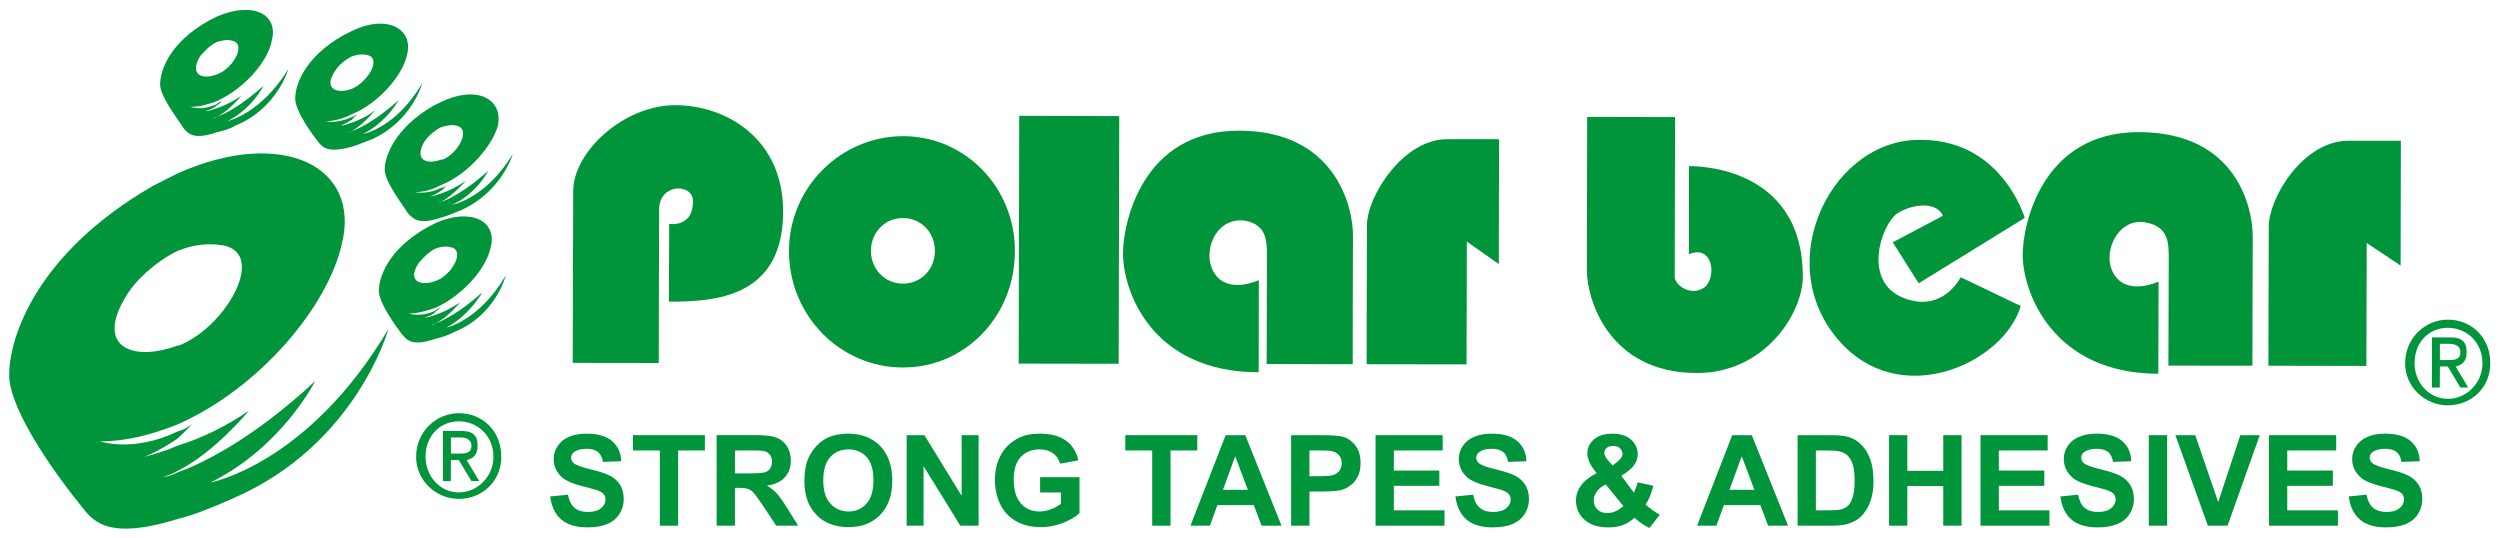
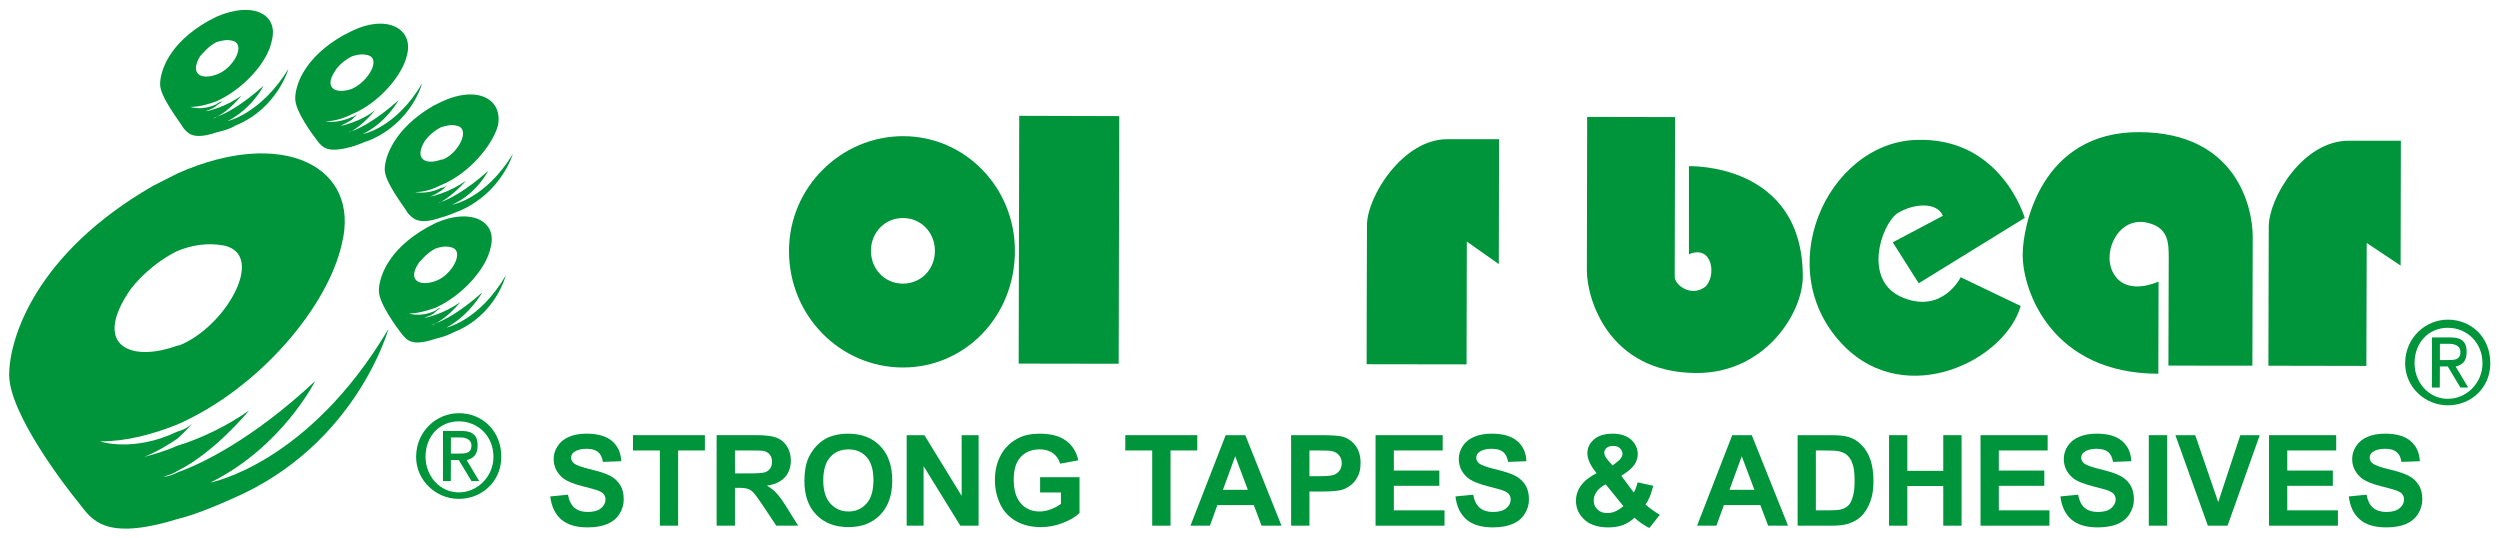
<svg xmlns="http://www.w3.org/2000/svg" version="1.1" id="图层_1" x="0px" y="0px" viewBox="0 0 1035.69 222.97" style="enable-background:new 0 0 1035.69 222.97;" xml:space="preserve">
  <style type="text/css">
	.st0{fill:#00953B;}
</style>
  <g>
    <path class="st0" d="M1021.88,145.79c0.02-3.98-1.93-6-6.44-6h-1.38l-6.55,0l-0.04,20.77h3.28l0.04-8.73h3.27l5.23,8.73h3.23   l-5.2-8.7C1019.95,151.16,1021.88,149.85,1021.88,145.79z M1010.79,149.17v-6.73h3.27h0.65c1.99,0,4.59,0.71,4.59,3.34   c0,3.38-2.59,3.38-5.23,3.38H1010.79z" />
    <path class="st0" d="M1014.06,132.42c-9.12,0-17.62,7.36-17.67,18.07c0,10.06,8.43,17.42,17.61,17.42   c9.8,0.05,17.67-7.36,17.67-17.35C1031.73,139.82,1023.89,132.42,1014.06,132.42z M1014.01,165.22c-7.78,0-13.72-6.74-13.72-14.73   c0-8.69,5.95-14.69,13.78-14.69c7.84,0,14.38,6.05,14.37,14.76C1028.44,158.57,1021.88,165.29,1014.01,165.22z" />
    <g>
      <path class="st0" d="M190.07,171.17c-9.14,0-17.62,7.36-17.69,18.06c0,10.06,8.46,17.44,17.62,17.44    c9.8,0.03,17.67-7.38,17.67-17.35C207.75,178.58,199.9,171.17,190.07,171.17z M190.01,203.98c-7.78,0-13.72-6.75-13.72-14.75    c0-8.67,5.95-14.68,13.78-14.68c7.85,0,14.38,6.04,14.35,14.76C204.42,197.33,197.87,204.03,190.01,203.98z" />
      <path class="st0" d="M197.87,184.55c0.05-3.98-1.94-6-6.44-6h-1.36l-6.55-0.02l-0.01,20.76h3.25l0.04-8.7h3.28l5.23,8.7h3.22    l-5.2-8.68C195.93,189.92,197.87,188.6,197.87,184.55z M186.8,187.91v-6.69h3.28h0.64c1.98,0,4.59,0.7,4.59,3.33    c0,3.36-2.61,3.36-5.23,3.36H186.8z" />
      <path class="st0" d="M87.14,199.91c29.67-14.58,43.44-42.06,43.44-42.06c-26.3,24.52-47.45,34.44-57.21,37.94    c-3.41,1.75-5.7,1.75-5.7,1.75c1.72-0.58,4.01-1.18,5.7-2.38c15.47-7.56,29.78-25.06,29.78-25.06c-9.17,6.41-20,11.64-29.73,14.58    c-5.13,2.28-9.7,3.5-13.71,4.64c5.72-2.35,10.26-5.22,13.74-7.57c3.96-3.51,6.26-6.4,6.26-6.4c-1.67,1.71-3.99,2.87-6.26,3.47    c-18.32,8.75-32.01,4.04-32.01,4.04c10.87,0.03,21.73-2.9,32.01-6.98c34.31-15.12,62.36-49,68.15-74.75    c8.06-32.14-24.48-48.6-67.89-29.36c-3.47,1.76-6.89,3.52-10.32,5.23c-48.62,28.01-59.57,63.1-59.59,78.28    c-0.03,15.78,22.74,45.67,29.05,53.32c5.09,6.46,10.19,15.78,40.49,6.48c6.88-1.72,14.31-4.64,23.46-8.74    c50.89-22.12,64.12-70.06,64.12-70.06C127.67,192.38,87.14,199.91,87.14,199.91z M52.98,121.5c2.87-4.67,10.9-12.88,20.6-17.56    c5.76-2.32,11.98-3.46,18.89-2.29c18.25,3.53,1.03,33.92-18.38,41.51h-0.59C54.65,150.14,38.64,143.64,52.98,121.5z" />
      <path class="st0" d="M89.72,54.84c2.28-0.6,5.15-1.18,8-2.9c17.14-7.03,21.77-23.38,21.77-23.38    C108,47.26,94.26,50.18,94.26,50.18c10.31-5.27,14.93-14.65,14.93-14.65c-9.19,8.21-16.03,11.71-19.47,12.88    c-0.6,0.61-1.16,0.57-1.71,0.57c0,0,0.55,0,1.71-0.57c5.15-2.36,10.27-8.75,10.27-8.75c-3.38,2.34-6.84,4.08-10.27,5.22    c-1.71,0.56-3.44,1.18-4.59,1.18c1.74-0.61,3.43-1.18,4.59-2.32c1.73-1.2,2.31-1.73,2.31-1.73c-0.57,0-1.71,0.54-2.31,1.15    c-6.28,2.9-10.85,1.11-10.85,1.11c4.01,0.01,7.42-1.11,10.85-2.32c11.43-5.24,21.2-16.29,22.88-25.1    c2.88-11.14-7.97-16.38-22.78-9.98c-1.14,0.56-2.29,1.18-3.45,1.76C69.8,17.96,66.33,29.64,66.33,34.96    c0,5.2,7.96,15.18,9.66,18.09C77.7,54.83,79.45,58.32,89.72,54.84z M82.91,23.24c1.16-1.18,3.46-4.13,6.86-5.84    c2.27-0.56,4.01-1.14,6.29-0.56c6.29,1.17,0.59,11.69-6.34,14.03C83.49,33.18,78.35,30.82,82.91,23.24z" />
      <path class="st0" d="M145.67,60.79c2.29-0.58,4.58-1.74,8-2.91c17.15-7.57,21.2-23.33,21.2-23.33c-10.91,18.63-24.62,21-24.62,21    c9.74-4.68,14.87-14.04,14.87-14.04c-9.14,8.16-15.99,11.67-19.45,12.84c-1.11,0.57-1.71,0.57-1.71,0.57    c0.59,0,1.14-0.57,1.71-0.57c5.17-2.91,9.74-8.77,9.74-8.77c-2.87,2.37-6.28,4.09-9.74,5.27c-1.71,0.58-3.38,1.18-4.57,1.18    c1.71-0.6,3.46-1.73,4.57-2.36c1.12-1.13,2.29-2.31,2.29-2.31c-1.16,0.58-1.69,1.18-2.29,1.15c-6.27,2.91-10.81,1.73-10.81,1.73    c3.45,0,7.42-1.15,10.81-2.88c11.45-4.67,21.18-16.34,22.95-24.57c2.86-11.07-8.54-16.97-22.84-9.96    c-1.14,0.59-2.29,1.18-3.46,1.75c-16.56,9.36-20.02,20.98-20.02,26.27c-0.03,5.29,7.43,15.26,9.68,18.16    C133.69,60.78,135.34,63.68,145.67,60.79z M138.93,29.21c1.11-1.78,3.4-4.09,6.84-5.85c1.67-0.58,3.98-1.15,6.25-0.58    c6.31,1.18,0.55,11.08-6.25,14.03C139.45,39.1,133.73,36.8,138.93,29.21z" />
      <path class="st0" d="M187.3,84.82c10.29-4.62,14.9-13.99,14.9-13.99c-9.15,8.15-16.01,11.66-19.46,12.84    c-1.15,0.59-1.69,0.59-1.69,0.59c0.54,0,1.13-0.59,1.69-0.59c5.15-2.9,10.31-8.78,10.31-8.78c-3.45,2.36-6.86,4.09-10.31,5.28    c-1.69,0.57-3.37,1.17-4.55,1.17c2.24-0.6,3.45-1.76,4.6-2.36c1.71-1.18,2.26-2.34,2.26-2.34c-0.55,0.58-1.12,1.17-2.26,1.17    c-5.77,2.93-10.88,1.76-10.88,1.76c3.99,0.01,7.46-1.19,10.88-2.92c11.4-4.64,21.16-16.32,23.47-24.54    c2.26-11.09-8.57-16.96-23.39-9.95c-1.14,0.57-2.31,1.14-3.46,1.73c-15.99,9.3-20.03,21.04-20.03,26.28    c-0.04,5.28,7.92,15.25,9.61,18.15c1.72,1.77,3.99,5.28,13.74,1.8c2.27-0.57,5.15-1.77,8.01-2.92    c17.14-7.6,21.71-23.38,21.71-23.38C201.03,82.54,187.3,84.82,187.3,84.82z M175.92,58.5c1.19-1.75,3.49-4.1,6.88-5.84    c2.27-0.59,4.03-1.16,6.32-0.59c6.26,1.16,0.56,11.74-5.76,14.04h-0.58C176.51,68.46,171.36,66.11,175.92,58.5z" />
      <path class="st0" d="M184.94,135.73c9.71-5.24,14.84-14.59,14.84-14.59c-9.18,8.18-15.99,11.68-19.45,12.82    c-0.55,0.59-1.13,0.59-1.69,0.59c0,0,0.56,0,1.69-0.59c5.17-2.34,10.33-8.74,10.33-8.74c-3.45,2.34-6.86,4.05-10.33,5.24    c-1.69,0.57-3.39,1.15-4.56,1.15c1.75-0.58,3.44-1.15,4.56-2.34c1.16-1.14,2.3-1.71,2.3-1.71c-0.58,0-1.74,0.58-2.3,1.16    c-6.25,2.89-10.88,1.15-10.88,1.15c3.49,0,7.49-1.15,10.88-2.32c11.51-5.26,21.22-16.38,22.96-25.14    c2.85-11.1-8.57-16.41-22.87-10c-1.11,0.61-2.27,1.18-3.4,1.77c-16.58,9.31-20.06,21.01-20.06,26.31c0,5.23,7.42,15.17,9.66,18.11    c1.73,1.77,3.4,5.3,13.72,1.77c2.27-0.58,4.61-1.16,8.02-2.89c17.14-7.01,21.17-23.38,21.17-23.38    C198.62,132.83,184.94,135.73,184.94,135.73z M173.56,108.8c1.13-1.16,3.41-4.12,6.86-5.83c1.69-0.61,4.01-1.16,6.26-0.57    c6.31,1.18,0.53,11.7-6.28,14.04C174.09,118.74,168.4,116.39,173.56,108.8z" />
    </g>
-     <path class="st0" d="M273.06,86.77c0-10.99,14.14-10.97,14.04-3.36c0,11.02-9.87,9.35-9.87,9.35l-0.13,32.2   c19.07,0.03,47.27-1.62,47.32-37.23c0.08-30.56-23.88-44.14-44.65-44.16c-21.49-0.02-42.26,19.4-42.31,35.52   c-0.08,16.11-0.2,71.24-0.2,71.24l35.64,0.05C272.91,150.37,273.06,96.96,273.06,86.77z" />
    <path class="st0" d="M374.2,56.41c-25.71-0.02-47.28,21.1-47.34,47.45c-0.05,27.14,21.43,48.38,47.15,48.38   c25.68,0.08,46.44-21.08,46.44-48.23C420.51,77.71,399.91,56.46,374.2,56.41z M374.04,117.5c-7.46,0-13.23-5.97-13.23-13.6   c0.03-7.65,5.81-13.61,13.29-13.57c7.46,0,13.21,5.97,13.21,13.6C387.31,111.64,381.53,117.5,374.04,117.5z" />
    <polygon class="st0" points="422.01,150.63 463.44,150.7 463.68,48.1 422.24,47.98  " />
-     <path class="st0" d="M521.44,154.22l0.06-38.18c0,0-12.46,5.92-18.22-2.56c-5.8-8.49,0.12-23.77,12.5-22.06   c9.12,1.73,9.12,8.51,9.07,15.25c0,6.82-0.1,44.12-0.1,44.12l35.65,0.1c0,0,0.01-41.61,0.1-53.45c0-11.85-7.38-43.25-47.13-43.31   c-40.59-0.11-48.14,38.91-48.14,50.79C465.2,120.2,476.73,154.17,521.44,154.22z" />
    <path class="st0" d="M607.67,100.08l13.25,9.33l0.11-51.73c0,0-2.47,0-21.48-0.01c-18.29-0.08-33.23,23.7-33.24,35.55   c-0.1,11.05-0.14,57.67-0.14,57.67l41.39,0.06L607.67,100.08z" />
    <path class="st0" d="M898.32,151.46l34.79,0.04c0,0,0.14-41.57,0.14-53.43c0-11.9-6.52-43.25-47.12-43.33   c-40.6-0.07-48.18,38.93-48.18,50.82c0,15.3,12.32,49.24,56.2,49.27l0.1-38.19c0,0-12.43,5.95-18.17-2.56   c-5.84-8.47,0.84-23.75,12.41-22.02c9.99,1.71,9.99,8.47,9.96,15.3C898.43,114.15,898.32,151.46,898.32,151.46z" />
    <path class="st0" d="M980.47,100.67l14.05,9.36l0.1-51.74c0,0-2.46,0-21.55,0c-19.01-0.05-33.17,23.7-33.18,35.61   c-0.02,10.97-0.15,57.61-0.15,57.61l40.59,0.08L980.47,100.67z" />
    <path class="st0" d="M746.86,114.72c0.08-47.5-47.17-45.87-47.17-45.87l-0.01,36.48c9.93-4.23,11.55,9.34,6.61,13.6   c-5.87,4.21-12.5-0.89-12.5-4.29c0-3.39,0.15-66.13,0.15-66.13l-36.42-0.08c0,0-0.12,52.58-0.12,63.65c0,11.79,9,42.38,45.44,42.45   C731.03,154.61,746.73,130.01,746.86,114.72z" />
    <path class="st0" d="M837.13,126.77l-24.85-11.92c0,0-7.51,15.27-24.05,8.42c-16.54-6.81-9.08-29.68-2.42-34.76   c6.62-4.25,16.59-5.06,19.07,0.89l-20.76,10.99l10.76,16.97l43.93-27.09c0,0-9.85-33.92-45.46-32.29   c-36.48,1.62-60.58,54.19-29.15,85.63C789.79,169.09,830.44,149.67,837.13,126.77z" />
    <path class="st0" d="M252.81,197.13c-1.77-0.92-4.47-1.84-8.16-2.7c-3.64-0.86-5.97-1.73-6.92-2.52c-0.75-0.64-1.12-1.39-1.12-2.27   c0-0.99,0.39-1.78,1.19-2.36c1.24-0.9,2.98-1.36,5.16-1.36c2.09,0,3.69,0.44,4.75,1.3c1.05,0.84,1.75,2.23,2.06,4.13l7.59-0.28   c-0.13-3.47-1.36-6.22-3.74-8.3c-2.37-2.06-5.91-3.12-10.61-3.12c-2.87,0-5.3,0.45-7.35,1.34c-2.02,0.87-3.59,2.14-4.64,3.8   c-1.12,1.66-1.65,3.45-1.65,5.35c0,2.96,1.15,5.51,3.44,7.58c1.63,1.47,4.47,2.7,8.5,3.7c3.13,0.82,5.17,1.35,6.03,1.66   c1.29,0.45,2.21,0.98,2.72,1.59c0.53,0.65,0.78,1.39,0.78,2.25c0,1.38-0.61,2.62-1.86,3.62c-1.22,1.06-3.06,1.55-5.52,1.55   c-2.3,0-4.1-0.58-5.46-1.73c-1.34-1.14-2.26-2.97-2.7-5.42l-7.35,0.72c0.5,4.18,2.01,7.32,4.56,9.55   c2.54,2.19,6.18,3.27,10.91,3.27c3.22,0,5.97-0.48,8.12-1.37c2.19-0.92,3.88-2.31,5.09-4.19c1.18-1.89,1.76-3.87,1.76-6.03   c0-2.35-0.48-4.34-1.46-5.96C255.94,199.33,254.55,198.06,252.81,197.13z" />
    <polygon class="st0" points="262.23,186.62 273.36,186.62 273.36,217.78 280.93,217.78 280.93,186.62 292.02,186.62 292.02,180.28    262.23,180.28  " />
    <path class="st0" d="M321.77,204.4c-1.06-1.19-2.43-2.24-4.04-3.21c3.31-0.47,5.75-1.63,7.42-3.46c1.64-1.84,2.48-4.14,2.48-6.96   c0-2.19-0.54-4.16-1.63-5.9c-1.11-1.72-2.55-2.9-4.38-3.58c-1.83-0.7-4.75-1.03-8.76-1.03h-15.98v37.5h7.59v-15.66h1.53   c1.75,0,3.03,0.14,3.83,0.44c0.82,0.25,1.56,0.75,2.28,1.51c0.73,0.76,2.07,2.6,4.04,5.53l5.43,8.18h9.08l-4.59-7.33   C324.29,207.51,322.81,205.49,321.77,204.4z M310.1,196.12h-5.63v-9.5h5.94c3.07,0,4.94,0.03,5.55,0.13   c1.23,0.17,2.19,0.71,2.85,1.47c0.67,0.77,1.01,1.78,1.01,3.04c0,1.14-0.24,2.06-0.74,2.79c-0.54,0.77-1.26,1.28-2.13,1.6   C316.01,195.96,313.75,196.12,310.1,196.12z" />
    <path class="st0" d="M351.4,179.66c-3.04,0-5.74,0.49-8.08,1.46c-1.77,0.79-3.4,1.89-4.86,3.4c-1.49,1.53-2.63,3.25-3.52,5.15   c-1.12,2.56-1.7,5.77-1.7,9.58c0,5.99,1.65,10.63,4.95,14.02c3.28,3.4,7.73,5.1,13.31,5.1c5.5,0,9.91-1.7,13.19-5.13   c3.29-3.4,4.95-8.12,4.95-14.15c0-6.1-1.66-10.85-4.97-14.29C361.36,181.38,356.95,179.66,351.4,179.66z M358.95,208.63   c-1.95,2.19-4.42,3.26-7.44,3.26c-3.05,0-5.53-1.1-7.52-3.3c-1.97-2.17-2.93-5.35-2.93-9.6c0-4.29,0.96-7.5,2.88-9.63   c1.9-2.13,4.44-3.19,7.57-3.19c3.12,0,5.61,1.07,7.49,3.15c1.9,2.11,2.85,5.32,2.85,9.57C361.85,203.24,360.9,206.49,358.95,208.63   z" />
    <polygon class="st0" points="398.39,205.42 382.96,180.28 375.61,180.28 375.61,217.78 382.62,217.78 382.62,193.11 397.84,217.78    405.41,217.78 405.41,180.28 398.39,180.28  " />
    <path class="st0" d="M430.88,204.01h8.64v4.73c-1.14,0.86-2.5,1.61-4.09,2.21c-1.59,0.62-3.16,0.94-4.76,0.94   c-3.19,0-5.82-1.1-7.75-3.34c-1.97-2.24-2.97-5.51-2.97-9.97c0-4.08,0.99-7.2,2.92-9.27c1.93-2.08,4.57-3.15,7.88-3.15   c2.18,0,4.01,0.53,5.46,1.6c1.45,1.06,2.46,2.49,2.98,4.32l7.53-1.38c-0.75-3.47-2.42-6.16-5.04-8.11   c-2.63-1.94-6.26-2.93-10.92-2.93c-3.56,0-6.56,0.62-8.96,1.89c-3.18,1.62-5.55,3.97-7.18,6.96c-1.64,3.03-2.45,6.49-2.45,10.37   c0,3.62,0.74,6.95,2.19,9.97c1.45,3.07,3.66,5.41,6.59,7.06c2.9,1.65,6.31,2.46,10.24,2.46c3.06,0,6.13-0.56,9.14-1.74   c3.01-1.16,5.31-2.53,6.89-4.08v-14.86h-16.33V204.01z" />
    <polygon class="st0" points="496.01,180.28 466.18,180.28 466.18,186.62 477.33,186.62 477.33,217.78 484.93,217.78 484.93,186.62    496.01,186.62  " />
    <path class="st0" d="M507.77,180.28l-14.59,37.5h8.07l3.07-8.53h15.1l3.21,8.53h8.27l-15-37.5H507.77z M506.63,202.92l5.09-13.91   l5.23,13.91H506.63z" />
    <path class="st0" d="M556.07,180.87c-1.39-0.38-4.39-0.59-9-0.59h-12.19v37.5h7.6v-14.15h4.94c3.4,0,6.07-0.2,7.87-0.53   c1.34-0.31,2.64-0.89,3.9-1.82c1.31-0.86,2.38-2.11,3.2-3.69c0.86-1.56,1.27-3.48,1.27-5.78c0-2.98-0.71-5.41-2.19-7.29   C560.02,182.63,558.21,181.42,556.07,180.87z M554.99,194.86c-0.59,0.83-1.34,1.46-2.38,1.86c-1.01,0.36-3.01,0.56-5.99,0.56h-4.15   v-10.66h3.65c2.75,0,4.57,0.07,5.47,0.25c1.24,0.21,2.25,0.73,3.07,1.66c0.8,0.9,1.19,2.04,1.19,3.41   C555.85,193.04,555.55,194.01,554.99,194.86z" />
    <polygon class="st0" points="577.44,201.26 596.28,201.26 596.28,194.94 577.44,194.94 577.44,186.62 597.67,186.62 597.67,180.28    569.86,180.28 569.86,217.78 598.43,217.78 598.43,211.42 577.44,211.42  " />
    <path class="st0" d="M627.79,197.13c-1.81-0.92-4.51-1.84-8.15-2.7c-3.68-0.86-6-1.73-6.95-2.52c-0.74-0.64-1.11-1.39-1.11-2.27   c0-0.99,0.42-1.78,1.22-2.36c1.21-0.9,2.95-1.36,5.11-1.36c2.14,0,3.72,0.44,4.79,1.3c1.05,0.84,1.75,2.23,2.07,4.13l7.58-0.28   c-0.12-3.47-1.36-6.22-3.74-8.3c-2.34-2.06-5.89-3.12-10.61-3.12c-2.86,0-5.31,0.45-7.36,1.34c-2.01,0.87-3.6,2.14-4.66,3.8   c-1.09,1.66-1.64,3.45-1.64,5.35c0,2.96,1.15,5.51,3.45,7.58c1.65,1.47,4.48,2.7,8.52,3.7c3.15,0.82,5.13,1.35,6.04,1.66   c1.27,0.45,2.19,0.98,2.71,1.59c0.54,0.65,0.78,1.39,0.78,2.25c0,1.38-0.59,2.62-1.85,3.62c-1.25,1.06-3.1,1.55-5.52,1.55   c-2.28,0-4.13-0.58-5.45-1.73c-1.35-1.14-2.28-2.97-2.71-5.42l-7.36,0.72c0.52,4.18,2.01,7.32,4.56,9.55   c2.55,2.19,6.18,3.27,10.9,3.27c3.26,0,5.97-0.48,8.14-1.37c2.2-0.92,3.89-2.31,5.07-4.19c1.21-1.89,1.79-3.87,1.79-6.03   c0-2.35-0.49-4.34-1.47-5.96C630.91,199.33,629.52,198.06,627.79,197.13z" />
    <path class="st0" d="M681.7,208.99c0.55-0.72,1.05-1.61,1.55-2.7c0.49-1.04,1.03-2.75,1.69-5.05l-6.51-1.41   c-0.43,1.69-0.95,3.14-1.6,4.21l-5.15-6.92c2.7-1.7,4.54-3.27,5.42-4.61c0.9-1.38,1.38-2.79,1.38-4.29c0-2.39-0.94-4.42-2.73-6.07   c-1.83-1.64-4.41-2.49-7.65-2.49c-3.36,0-5.94,0.8-7.75,2.38c-1.85,1.6-2.74,3.5-2.74,5.75c0,1.23,0.33,2.52,0.99,3.9   c0.59,1.37,1.59,2.82,2.84,4.32c-2.8,1.46-4.97,3.1-6.39,5.03c-1.44,1.93-2.16,4.08-2.16,6.46c0,2.68,0.92,5.02,2.76,7.04   c2.35,2.61,5.89,3.95,10.56,3.95c2.35,0,4.39-0.34,6.11-0.97c1.68-0.64,3.31-1.65,4.83-3.04c1.96,1.82,4.01,3.22,6.15,4.25   l4.34-5.49c-0.6-0.28-1.57-0.86-2.83-1.77C683.55,210.56,682.5,209.77,681.7,208.99z M665.58,185.58c0.67-0.59,1.56-0.85,2.7-0.85   c1.15,0,2.12,0.29,2.81,0.97c0.68,0.63,1.06,1.42,1.06,2.34c0,1.1-0.74,2.22-2.19,3.29l-1.9,1.5l-1.82-2.06   c-1.1-1.26-1.64-2.32-1.64-3.23C664.6,186.79,664.95,186.15,665.58,185.58z M669.11,211.89c-1.05,0.45-2.12,0.65-3.25,0.65   c-1.73,0-3.09-0.47-4.07-1.47c-1.05-0.97-1.56-2.24-1.56-3.78c0-1.22,0.42-2.43,1.26-3.61c0.79-1.18,2.06-2.2,3.72-3.01l7.33,9.02   C671.3,210.69,670.18,211.46,669.11,211.89z" />
    <path class="st0" d="M717.62,180.28l-14.56,37.5h8l3.11-8.53h15.09l3.24,8.53h8.24l-15.02-37.5H717.62z M716.48,202.92l5.09-13.91   l5.24,13.91H716.48z" />
    <path class="st0" d="M771.32,184.47c-1.55-1.66-3.44-2.83-5.65-3.47c-1.63-0.49-3.98-0.72-7.13-0.72h-13.83v37.5h14.24   c2.8,0,5.01-0.28,6.69-0.79c2.23-0.75,4.01-1.71,5.33-3.02c1.73-1.67,3.07-3.89,4-6.61c0.78-2.23,1.16-4.89,1.16-7.97   c0-3.51-0.42-6.45-1.23-8.84C774.08,188.13,772.9,186.09,771.32,184.47z M767.53,205.89c-0.45,1.69-1.13,2.92-1.96,3.65   c-0.8,0.73-1.81,1.22-3.05,1.53c-0.93,0.24-2.47,0.35-4.58,0.35h-5.67v-24.8h3.44c3.06,0,5.15,0.08,6.18,0.35   c1.4,0.31,2.6,0.87,3.51,1.75c0.92,0.88,1.67,2.08,2.12,3.65c0.56,1.57,0.79,3.76,0.79,6.69   C768.33,201.95,768.1,204.22,767.53,205.89z" />
    <polygon class="st0" points="805.05,195.06 790.16,195.06 790.16,180.28 782.59,180.28 782.59,217.78 790.16,217.78 790.16,201.35    805.05,201.35 805.05,217.78 812.63,217.78 812.63,180.28 805.05,180.28  " />
    <polygon class="st0" points="828.06,201.26 846.91,201.26 846.91,194.94 828.06,194.94 828.06,186.62 848.29,186.62 848.29,180.28    820.48,180.28 820.48,217.78 849.04,217.78 849.04,211.42 828.06,211.42  " />
    <path class="st0" d="M878.37,197.13c-1.75-0.92-4.45-1.84-8.1-2.7c-3.69-0.86-6-1.73-6.94-2.52c-0.78-0.64-1.12-1.39-1.12-2.27   c0-0.99,0.4-1.78,1.19-2.36c1.24-0.9,2.95-1.36,5.13-1.36c2.12,0,3.7,0.44,4.8,1.3c1.01,0.84,1.74,2.23,2.05,4.13l7.55-0.28   c-0.1-3.47-1.35-6.22-3.71-8.3c-2.39-2.06-5.89-3.12-10.6-3.12c-2.89,0-5.32,0.45-7.35,1.34c-2.04,0.87-3.61,2.14-4.67,3.8   c-1.09,1.66-1.62,3.45-1.62,5.35c0,2.96,1.15,5.51,3.43,7.58c1.63,1.47,4.47,2.7,8.5,3.7c3.17,0.82,5.18,1.35,6.04,1.66   c1.3,0.45,2.22,0.98,2.74,1.59c0.49,0.65,0.78,1.39,0.78,2.25c0,1.38-0.65,2.62-1.88,3.62c-1.22,1.06-3.07,1.55-5.48,1.55   c-2.33,0-4.14-0.58-5.5-1.73c-1.34-1.14-2.25-2.97-2.7-5.42l-7.34,0.72c0.52,4.18,2.02,7.32,4.55,9.55   c2.53,2.19,6.19,3.27,10.91,3.27c3.28,0,5.96-0.48,8.16-1.37c2.18-0.92,3.86-2.31,5.04-4.19c1.19-1.89,1.8-3.87,1.8-6.03   c0-2.35-0.5-4.34-1.49-5.96C881.53,199.33,880.14,198.06,878.37,197.13z" />
    <rect x="890.19" y="180.28" class="st0" width="7.6" height="37.5" />
    <polygon class="st0" points="918.96,208.03 909.43,180.28 901.21,180.28 914.67,217.78 922.83,217.78 936.16,180.28 928.11,180.28     " />
    <polygon class="st0" points="947.56,201.26 966.44,201.26 966.44,194.94 947.56,194.94 947.56,186.62 967.83,186.62 967.83,180.28    940,180.28 940,217.78 968.54,217.78 968.54,211.42 947.56,211.42  " />
    <path class="st0" d="M997.91,197.13c-1.76-0.92-4.46-1.84-8.13-2.7c-3.68-0.86-5.98-1.73-6.92-2.52c-0.79-0.64-1.16-1.39-1.16-2.27   c0-0.99,0.4-1.78,1.21-2.36c1.24-0.9,2.95-1.36,5.13-1.36c2.11,0,3.72,0.44,4.76,1.3c1.08,0.84,1.77,2.23,2.08,4.13l7.59-0.28   c-0.13-3.47-1.37-6.22-3.74-8.3c-2.36-2.06-5.91-3.12-10.64-3.12c-2.87,0-5.28,0.45-7.33,1.34c-2.03,0.87-3.58,2.14-4.66,3.8   c-1.09,1.66-1.65,3.45-1.65,5.35c0,2.96,1.17,5.51,3.46,7.58c1.61,1.47,4.46,2.7,8.5,3.7c3.17,0.82,5.15,1.35,6.02,1.66   c1.32,0.45,2.24,0.98,2.75,1.59c0.51,0.65,0.76,1.39,0.76,2.25c0,1.38-0.62,2.62-1.85,3.62c-1.23,1.06-3.07,1.55-5.5,1.55   c-2.29,0-4.12-0.58-5.48-1.73c-1.36-1.14-2.27-2.97-2.72-5.42l-7.34,0.72c0.51,4.18,2.02,7.32,4.59,9.55   c2.5,2.19,6.15,3.27,10.9,3.27c3.24,0,5.96-0.48,8.16-1.37c2.15-0.92,3.84-2.31,5.04-4.19c1.18-1.89,1.77-3.87,1.77-6.03   c0-2.35-0.45-4.34-1.49-5.96C1001.04,199.33,999.67,198.06,997.91,197.13z" />
  </g>
</svg>